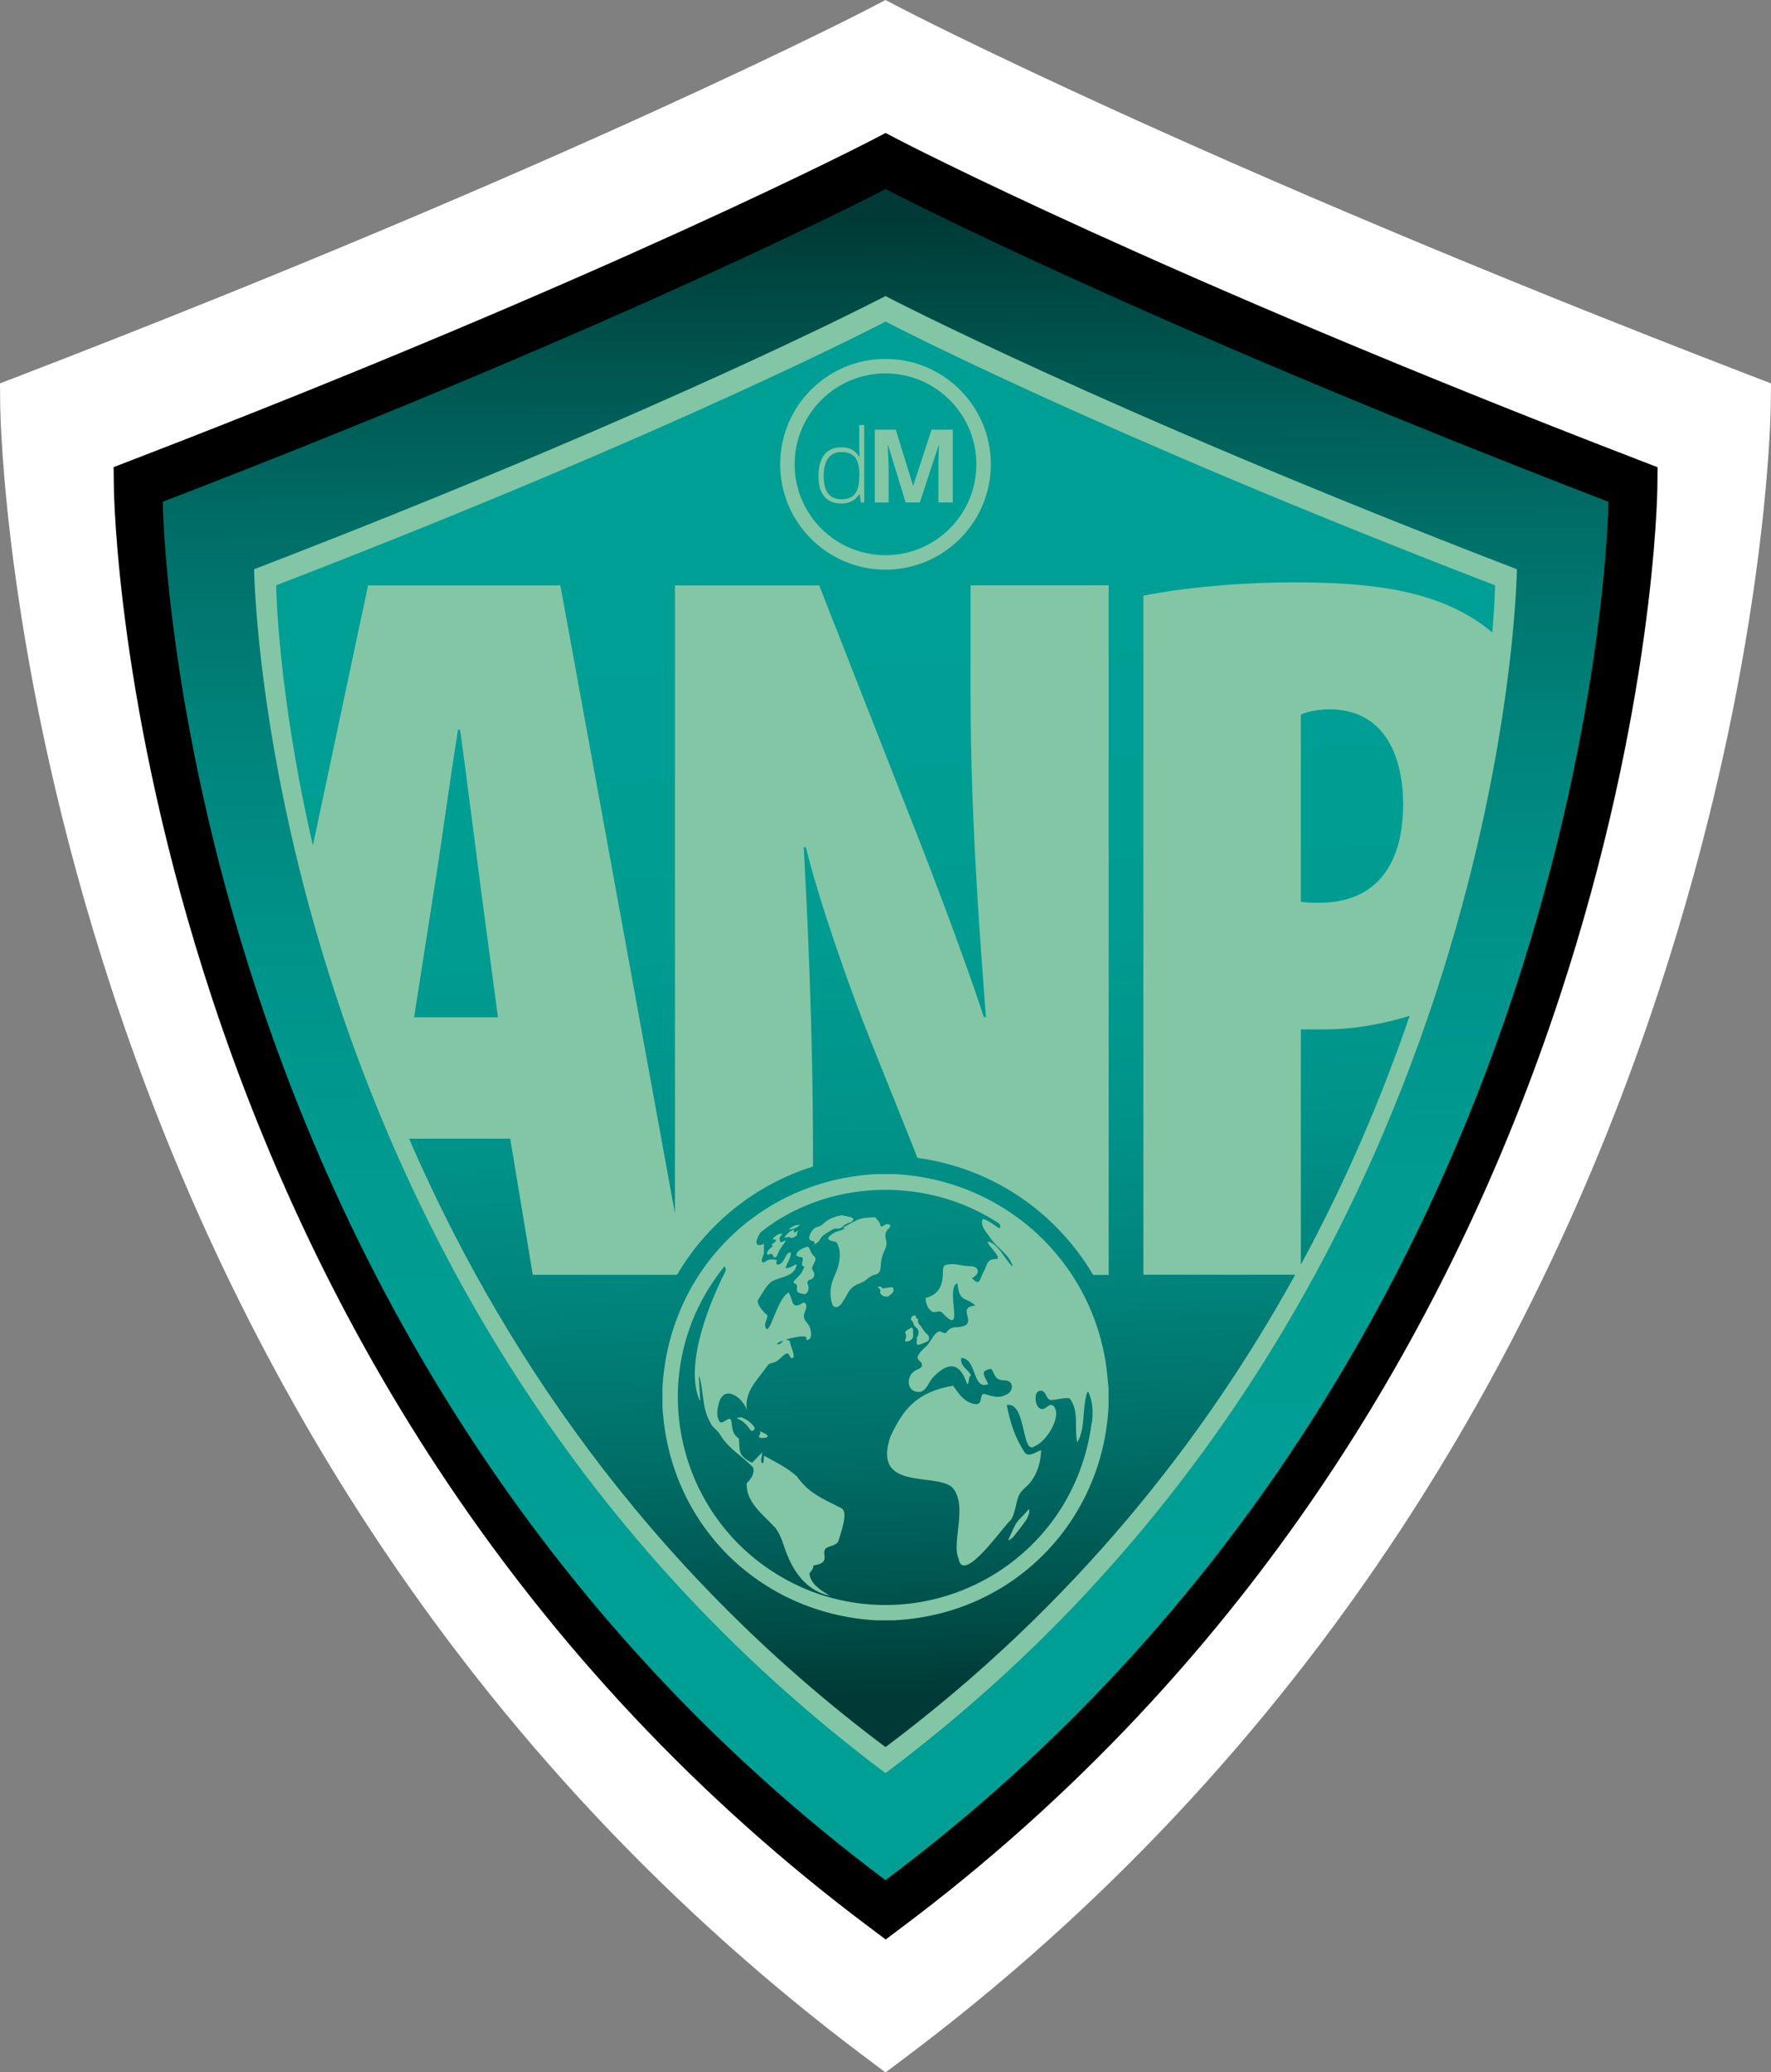
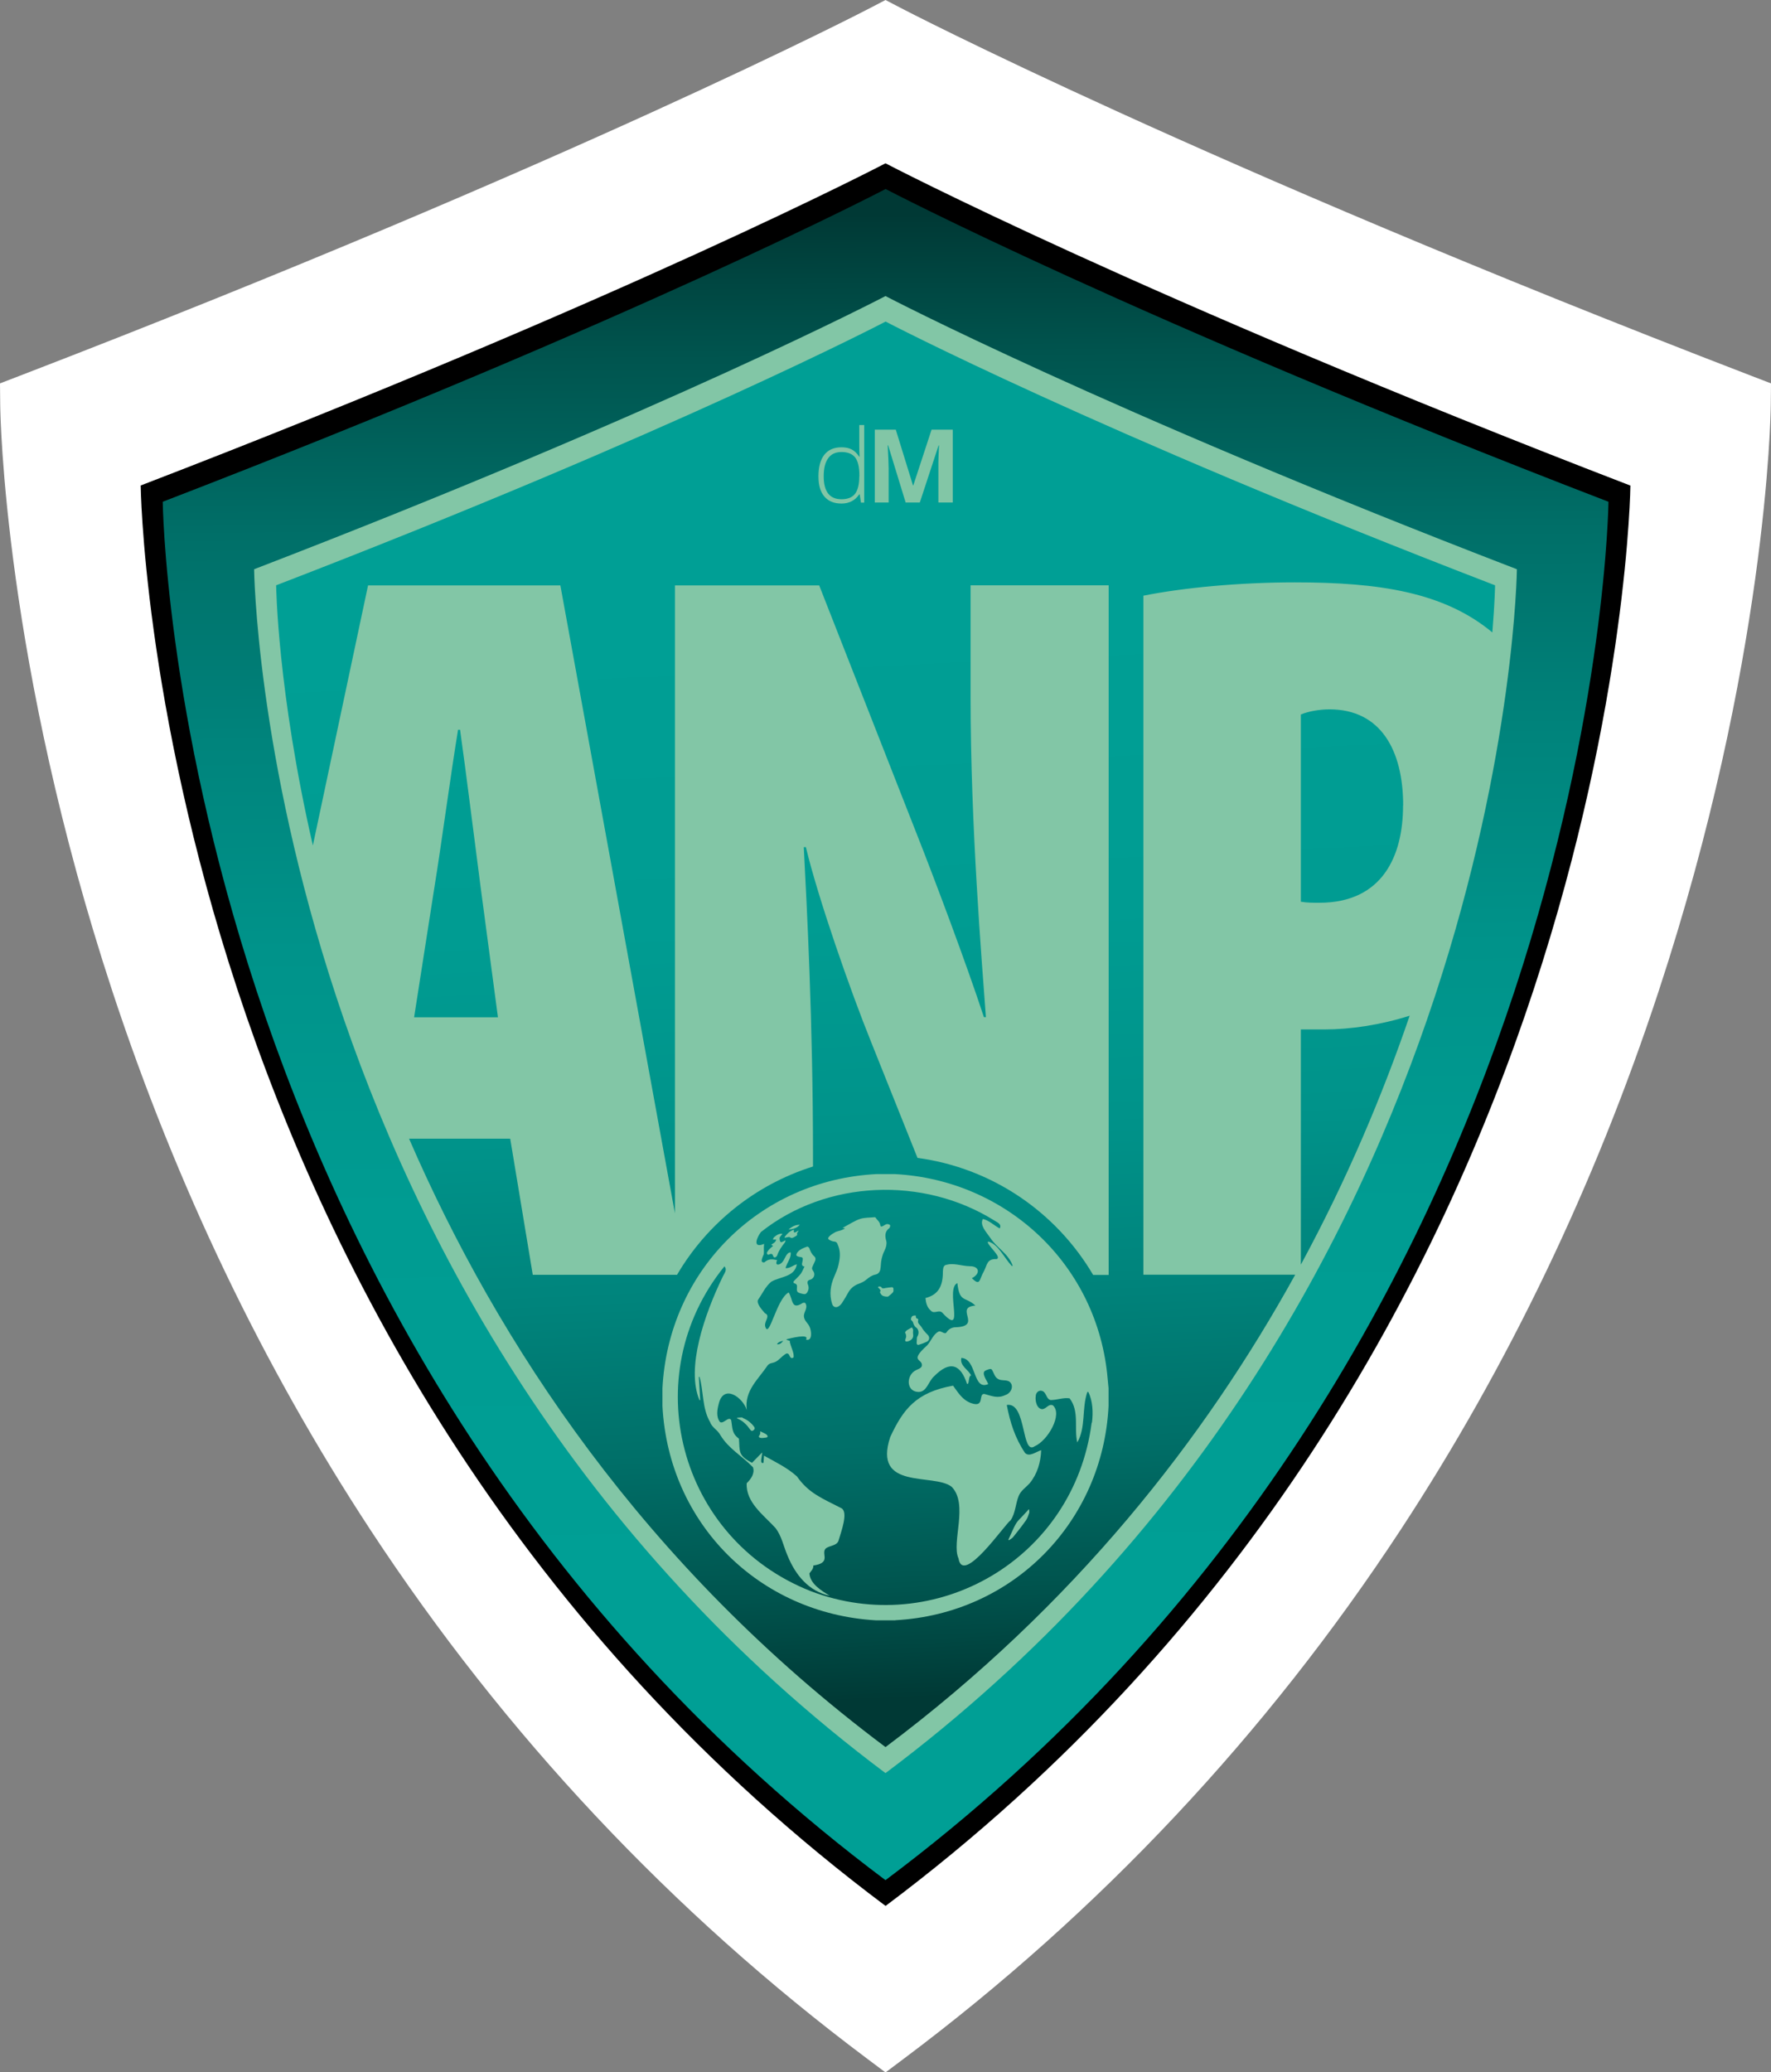
<svg xmlns="http://www.w3.org/2000/svg" xmlns:xlink="http://www.w3.org/1999/xlink" id="Layer_2" data-name="Layer 2" viewBox="0 0 168.8 197.46">
  <rect x="0" y="0" width="168.8" height="197.46" fill="#808080" stroke="none" />
  <defs>
    <style>
      .cls-1 {
        fill: url(#linear-gradient-5);
      }

      .cls-2 {
        fill: url(#linear-gradient-4);
      }

      .cls-3 {
        fill: url(#linear-gradient-3);
      }

      .cls-4 {
        fill: url(#linear-gradient-2);
      }

      .cls-5 {
        fill: url(#linear-gradient);
      }

      .cls-6 {
        fill: #82c6a6;
      }

      .cls-7 {
        fill: #fff;
      }
    </style>
    <linearGradient id="linear-gradient" x1="85" y1="152.2" x2="84.25" y2="20.41" gradientUnits="userSpaceOnUse">
      <stop offset="0" stop-color="#009f95" />
      <stop offset=".28" stop-color="#009c92" />
      <stop offset=".47" stop-color="#00938a" />
      <stop offset=".62" stop-color="#00847c" />
      <stop offset=".77" stop-color="#006f68" />
      <stop offset=".9" stop-color="#00544e" />
      <stop offset="1" stop-color="#003935" />
    </linearGradient>
    <linearGradient id="linear-gradient-2" x1="84.53" y1="58.62" x2="89.29" y2="161.7" xlink:href="#linear-gradient" />
    <linearGradient id="linear-gradient-3" x1="41.78" y1="60.6" x2="46.54" y2="163.68" xlink:href="#linear-gradient" />
    <linearGradient id="linear-gradient-4" x1="126.77" y1="56.67" x2="131.54" y2="159.75" xlink:href="#linear-gradient" />
    <linearGradient id="linear-gradient-5" x1="127.73" y1="56.63" x2="132.5" y2="159.71" xlink:href="#linear-gradient" />
  </defs>
  <g id="Layer_1-2" data-name="Layer 1">
    <g>
      <path class="cls-7" d="M166.9,35.8C114.21,15.52,86.04.86,85.76.71l-1.36-.71-1.36.71c-.28.15-28.45,14.8-81.14,35.09l-1.9.73.02,2.04c.01.99.38,24.58,10.71,55.94,6.07,18.41,14.33,35.65,24.56,51.24,12.8,19.5,28.73,36.46,47.35,50.4l1.76,1.32,1.76-1.32c18.62-13.94,34.55-30.9,47.35-50.4,10.23-15.59,18.5-32.83,24.56-51.24,10.33-31.36,10.7-54.95,10.71-55.94l.02-2.04-1.9-.73Z" />
      <g>
-         <path d="M84.4,184.79l-1.53-1.15c-16.23-12.15-30.11-26.93-41.27-43.93-8.92-13.59-16.12-28.62-21.41-44.66-9.01-27.34-9.33-47.9-9.34-48.76l-.02-1.78,1.66-.64C58.42,26.19,82.97,13.42,83.22,13.29l1.19-.62,1.19.62c.24.13,24.8,12.9,70.73,30.59l1.66.64-.02,1.78c0,.86-.33,21.42-9.34,48.76-5.29,16.05-12.49,31.07-21.41,44.66-11.16,17-25.04,31.78-41.27,43.93l-1.53,1.15ZM16.03,47.99c.29,5.52,1.75,23.48,9.07,45.63,5.15,15.59,12.16,30.19,20.83,43.38,10.47,15.92,23.4,29.84,38.46,41.39,15.09-11.57,28.05-25.52,38.53-41.48,8.67-13.21,15.68-27.84,20.83-43.46,7.29-22.11,8.73-39.95,9.02-45.46-39.55-15.3-63-26.85-68.37-29.57-5.37,2.71-28.82,14.27-68.37,29.56Z" />
        <path d="M84.4,181.6C14.3,129.11,13.41,46.26,13.41,46.26,60.04,28.31,84.4,15.56,84.4,15.56c0,0,24.36,12.75,71,30.71,0,0-.9,82.85-71,135.34" />
        <path class="cls-5" d="M84.4,179.15C16.38,128.21,15.51,47.81,15.51,47.81c45.26-17.43,68.9-29.8,68.9-29.8,0,0,23.64,12.38,68.9,29.8,0,0-.87,80.4-68.9,131.33" />
        <path class="cls-6" d="M84.4,168.95C24.99,124.46,24.22,54.24,24.22,54.24c39.53-15.22,60.18-26.03,60.18-26.03,0,0,20.65,10.81,60.18,26.03,0,0-.76,70.22-60.18,114.71" />
        <g>
          <path class="cls-4" d="M108.98,121.5V56.76c3.9-.78,9.26-1.27,14.43-1.27,8.01,0,14.2.92,18.83,4.77.24-2.88.26-4.49.26-4.49-38.16-14.69-58.09-25.13-58.09-25.13,0,0-19.93,10.43-58.09,25.13,0,0,.11,10.02,3.5,24.79l5.26-24.78h18.33l10.92,59.83v-59.83h13.75l9.26,23.59c1.66,4.19,4.78,12.48,6.44,17.55h.19c-.39-5.36-1.46-18.13-1.46-30.52v-10.63h13.16v65.71h-1.48c-3.5-5.95-9.6-10.19-16.74-11.15l-4.4-10.99c-2.05-5.07-5.07-13.75-6.24-18.62h-.2c.29,5.65.88,16.57.88,29.44v.99c-5.49,1.72-10.1,5.44-12.96,10.32h-13.75l-2.15-12.97h-9.64c8.38,19.32,22.29,40.66,45.41,57.97,18.04-13.51,30.47-29.47,39.05-45.01h-14.47Z" />
          <path class="cls-3" d="M43.85,69.53h-.19c-.68,4.09-1.66,11.41-2.24,14.92l-1.95,12.48h7.99l-1.66-12.48c-.49-3.7-1.37-10.82-1.95-14.92Z" />
          <path class="cls-2" d="M123.99,120.5c4.43-8.18,7.81-16.23,10.37-23.72-2.8.89-5.67,1.31-8.13,1.31h-2.24v22.41Z" />
          <path class="cls-1" d="M133.74,76.75c0-5.26-2.14-9.16-7.02-9.16-.98,0-2.05.2-2.73.49v17.84c.58.1,1.17.1,1.75.1,6.04,0,7.99-4.48,7.99-9.26Z" />
        </g>
        <g>
          <path class="cls-6" d="M105.58,131.44c-.9-10.88-9.63-19.03-20.33-19.57h-1.7c-11.27.58-19.84,9.32-20.41,20.41v1.7c.6,11.27,9.26,19.76,20.32,20.41h-.53,2.42s0,0,0-.01c11.24-.61,19.76-9.39,20.31-20.4v-1.7c-.03-.28-.06-.56-.08-.84ZM104.05,135.56c-1.68,13.03-14.92,20.6-26.8,16.04-12.61-4.99-16.63-20.55-8.2-30.94.28.32.02.62-.16.98-1.77,3.66-3.51,8.72-2.22,11.77h.07c-.04-.74-.09-1.47-.13-2.21.02,0,.04-.02.06-.02.4,1.36.24,3,1.01,4.32.19.54.7.72.98,1.24.8,1.32,2.06,1.97,3.11,3.07.19.56-.17,1.1-.6,1.52-.09,1.83,1.61,3.02,2.75,4.27.6.79.75,1.73,1.15,2.64.74,1.81,2,3.39,4.02,3.81-.78-.47-1.88-1.13-1.94-2.13.15-.24.39-.4.37-.75,1.75-.26.73-1.09,1.16-1.6.35-.32,1.02-.25,1.23-.73.29-.97.94-2.72.31-3.12-1.89-.97-3.14-1.44-4.26-3.04-.93-.84-2.03-1.36-3.14-1.98-.02.27-.03.47-.05.68-.42.17-.1-.72-.13-.98-.33.34-.64.66-.96.98-1.38-.7-1.15-1.12-1.25-2.3-.7-.51-.6-1-.74-1.77-.24-.41-.74.42-1.07.18-.38-.48-.26-1.19-.11-1.75.47-1.89,2.28-.61,2.67.61-.25-1.84,1.1-2.92,2-4.27.23-.23.41-.17.72-.31.42-.21.55-.5,1.01-.78.11-.05.18-.03.27.05.12.19.17.5.46.3.07-.45-.28-1.01-.37-1.54l.05-.02-.34-.11s0-.04-.01-.06c.34-.09,2.24-.58,1.85.03.63.19.52-.8.37-1.16-.14-.4-.55-.61-.57-1.08,0-.42.41-.77.15-1.22-.06-.07-.13-.06-.26-.03-1.11.72-.91-.32-1.34-1-1.18.62-1.88,4.59-2.24,3.21-.1-.47.54-.98-.02-1.23-.26-.3-.81-.9-.67-1.26.4-.56.71-1.28,1.27-1.74.89-.52,2.22-.43,2.44-1.66-.37.08-.65.4-1.08.36.14-.52.58-1.02.49-1.5-.44,0-.53.68-.83.97-.27.28-.71.31-.46-.23-.44-.1-.82-.15-1.21.21-.47.07-.18-.48-.06-.78.03-.34-.02-.58.03-.98-1.17.49-.67-.66-.3-1.13,6.28-4.98,15.49-5.31,22.22-1.11.3.2.75.34.54.77-.5-.25-1.04-.79-1.61-.9-.33.6.36,1.28.71,1.8.65.99,1.73,1.5,2.13,2.65-.02.01-.05.03-.07.04-.77-.82-1.3-2.09-2.25-2.34l-.06.07c.17.49,1.32,1.39.87,1.6-.96-.04-.9.52-1.23,1.16-.47.8-.32,1.47-1.15.66.83-.41.75-1.15-.2-1.14-.84-.02-1.58-.37-2.36-.09-.17.14-.18.3-.2.6.01,1.31-.39,2.21-1.66,2.52.04.42.13.88.5,1.19.35.41.81-.19,1.17.28,2.16,2.31.17-2.36,1.37-2.89.21,1.91.75,1.24,1.72,2.14-2.11.17.8,2.02-1.99,2.07-.28.03-.58.19-.75.46-.17.3-.5-.16-.76-.06-.52.26-.7.87-1.09,1.31-1.82,1.64-.36,1.22-.52,2-.12.22-.29.24-.54.37-.95.44-.99,2.03.2,2.08.82.03.96-1,1.5-1.48,1.56-1.59,2.55-1.11,3.15.71.02,0,.05,0,.07.01.16-.22.05-.49.24-.79.03,0,.06,0,.09,0-.23-.56-1.12-.93-.94-1.69,1.49.06,1.06,3.14,2.56,2.49-.1-.32-.75-1.11-.21-1.31.13-.05.47-.22.56-.06.2.31.27.71.57.87.29.2.67.08,1.02.22.58.31.3,1.14-.3,1.32-.71.35-1.25.11-2.01-.1-.61-.03.09,1.35-1.27.87-.83-.31-1.21-.98-1.71-1.66-3.52.63-4.76,2.25-5.99,4.9-1.68,5.1,4.12,3.4,5.85,4.73,1.64,1.65-.04,5.31.66,6.83.41,2.62,4.39-3.23,4.97-3.64.45-.65.46-1.54.76-2.3.22-.53.64-.77,1.06-1.23.73-.9,1.04-1.98,1.09-3.14-.45.12-1.13.69-1.54.26-.95-1.41-1.43-2.93-1.74-4.57,1.89-.32,1.38,4.82,2.65,3.94,1.28-.55,2.69-3.05,1.75-3.9-.39-.19-.59.29-.99.36-.55,0-.72-.8-.65-1.25.01-.35.33-.62.66-.47.37.17.35.78.77.85.61,0,1.22-.26,1.8-.16.95,1.23.41,2.84.73,4.2.84-1.45.41-3.23.96-4.81.03,0,.06,0,.09,0,.43.86.47,1.96.35,2.92ZM74.05,128.09c.14-.22.34-.28.6-.33-.17.21-.32.36-.6.33Z" />
          <path class="cls-6" d="M83.91,120.89c.02-.1.04-.2.04-.3.02-.48.12-.94.33-1.37.07-.15.14-.31.18-.47.03-.15.06-.33.02-.48-.14-.48-.17-.91.29-1.26.06-.05.1-.24.06-.28-.07-.07-.21-.11-.31-.09-.12.02-.23.11-.34.17-.19.1-.26.08-.29-.13-.05-.29-.3-.43-.43-.66-.01-.02-.06-.04-.09-.04-.47.05-.97.02-1.41.17-.51.17-.96.48-1.44.73-.06.03-.12.07-.22.14.1,0,.16,0,.21.01,0,.01,0,.03.01.04-.12.06-.24.12-.36.16-.18.06-.37.09-.54.17-.2.11-.41.23-.57.4-.18.19-.14.28.09.39.12.06.25.1.39.11.14.02.23.07.28.2.04.09.08.19.11.28.21.58.13,1.17,0,1.74-.08.38-.25.74-.4,1.1-.37.85-.49,1.71-.21,2.61.09.31.37.41.64.23.13-.09.25-.21.33-.35.2-.3.38-.61.55-.92.23-.43.57-.7,1.02-.87.26-.09.52-.22.72-.39.26-.22.52-.41.85-.48.32-.06.45-.27.5-.56Z" />
          <path class="cls-6" d="M77.13,118.92c-.02-.06-.15-.15-.19-.14-.34.12-.69.25-.93.54-.06.08-.14.24-.1.3.05.08.19.13.3.14.3.03.34.08.29.37-.01.06-.02.12-.04.18-.05.19-.02.34.22.37-.12.23-.2.46-.33.65-.12.18-.29.33-.44.49-.08.09-.18.17-.25.26-.06.08-.04.18.08.21.23.06.24.22.22.41-.03.38.02.45.4.55.07.02.15.03.22.05.17.04.29-.03.37-.18.14-.24.16-.48.05-.74-.09-.22-.02-.38.18-.43.41-.1.57-.54.31-.87-.1-.13-.12-.25-.05-.39.08-.18.17-.37.25-.55.07-.17.05-.32-.09-.44-.24-.21-.36-.48-.46-.77Z" />
-           <path class="cls-6" d="M79.81,117.06c.18.03.33-.03.46-.15.21-.2.45-.37.75-.42.06-.01.12-.04.16-.08.07-.08.15-.18.15-.26,0-.06-.13-.15-.22-.17-.28-.07-.57-.12-.86-.18-.02,0-.04,0-.06,0-.65.12-1.24.34-1.73.81-.13.12-.29.23-.46.27-.5.12-.71.48-.85.91-.07.22.05.43.25.45.19.02.27.09.21.33.28-.12.44-.27.57-.5.08-.15.2-.3.34-.4.21-.16.46-.28.68-.43.19-.13.38-.21.61-.17Z" />
          <path class="cls-6" d="M87.34,126.5c.24.2.27.57.1.84-.03.05-.05.12-.05.19-.01.13,0,.27-.02.4-.01.17.08.25.23.2.25-.08.5-.17.73-.28.28-.13.31-.47.08-.68-.14-.13-.26-.27-.38-.42-.12-.15-.2-.34-.34-.48-.15-.15-.24-.28-.17-.49.01-.03-.03-.13-.06-.13-.18-.02-.17-.16-.17-.3-.34-.02-.43.08-.47.39.09.11.19.18.21.28.05.2.14.36.3.49Z" />
          <path class="cls-6" d="M74.6,118.31c-.05.02-.12.06-.16.05-.11-.03-.18-.38-.11-.48.07-.1.15-.19.25-.32-.36-.04-.57.14-.78.31-.07.05-.1.16-.14.24.09,0,.17,0,.26,0,.01,0,.03,0,.06,0-.04.27-.29.35-.48.5.07.03.12.06.19.1-.15.13-.26.21-.35.31-.09.09-.17.19-.23.3-.03.05-.01.16.03.2.04.04.14.04.2,0,.19-.09.29-.04.35.15.06.17.17.19.3.07.04-.04.08-.08.09-.13.15-.46.43-.84.72-1.21.04-.05.05-.12.07-.18-.01-.01-.03-.02-.04-.03-.07.04-.14.09-.22.12Z" />
          <path class="cls-6" d="M98.04,143.82c-.07.08-.13.16-.2.23-.14.15-.28.3-.42.45-.18.2-.4.39-.54.61-.19.3-.33.63-.48.96-.1.21-.19.43-.29.64.02.02.04.04.06.05.14-.11.32-.19.42-.33.41-.51.82-1.03,1.2-1.57.14-.2.22-.45.3-.68.04-.1,0-.23,0-.34l-.06-.03Z" />
          <path class="cls-6" d="M84.69,123.51c.15-.12.31-.24.43-.39.06-.09.04-.24.03-.36,0-.04-.08-.11-.12-.11-.22.02-.44.04-.65.08-.15.03-.28.09-.38-.09-.03-.05-.15-.06-.23-.06-.03,0-.06.06-.09.09.05.05.11.09.15.14.05.06.12.19.11.2-.13.1-.04.18,0,.26.12.21.32.27.6.28.02,0,.11,0,.16-.04Z" />
          <path class="cls-6" d="M86.3,127.61c-.07.16.02.25.19.21.32-.07.62-.29.54-.7-.02-.13,0-.27,0-.4,0-.07-.06-.14-.11-.24-.15.08-.25.13-.34.19-.07.04-.15.08-.2.13-.05.05-.13.15-.11.18.12.21.13.4.03.62Z" />
          <path class="cls-6" d="M70.78,135.07s-.09-.02-.14-.01c-.13,0-.26.02-.4.03,0,.01,0,.03.01.04.02.02.04.03.07.05.5.21.86.58,1.17,1.02.07.1.16.2.3.1.13-.09.2-.2.08-.36-.28-.38-.65-.66-1.09-.84Z" />
          <path class="cls-6" d="M75.96,117.52s.05-.08.07-.12c.03-.05.06-.1.1-.15-.12.04-.2.11-.3.16-.04.02-.11.04-.14.01-.03-.02-.03-.09-.03-.14,0-.03.02-.07.03-.11-.42.11-.67.4-.91.7,0,.02.02.05.03.07.09-.02.19-.05.28-.06.06,0,.15-.03.18,0,.16.13.32.07.45-.02.11-.08.33-.11.24-.35Z" />
          <path class="cls-6" d="M72.9,136.59c-.15-.08-.3-.14-.44-.21,0,.1.02.24-.04.32-.13.19-.13.27.1.31.15.03.32-.02.48-.03.15-.01.21-.1.12-.22-.05-.08-.15-.13-.23-.18Z" />
          <path class="cls-6" d="M76.23,116.7c-.42,0-.77.18-1.07.46.4-.04.79-.13,1.07-.46Z" />
        </g>
        <g>
-           <path class="cls-6" d="M84.4,34.2c-5.55,0-10.04,4.5-10.04,10.04s4.5,10.04,10.04,10.04,10.04-4.5,10.04-10.04-4.5-10.04-10.04-10.04ZM84.4,52.9c-4.78,0-8.66-3.88-8.66-8.66s3.88-8.66,8.66-8.66,8.66,3.88,8.66,8.66-3.88,8.66-8.66,8.66Z" />
          <path class="cls-6" d="M81.9,42.35c0,.38,0,.77.03,1.17h-.03c-.22-.33-.46-.56-.73-.7-.27-.14-.6-.2-.97-.2-.71,0-1.26.24-1.63.71s-.56,1.15-.56,2.05.19,1.49.57,1.94c.38.44.92.66,1.63.66s1.3-.29,1.69-.88h.04l.12.79h.31v-7.39h-.47v1.86ZM81.9,45.38c0,.78-.14,1.34-.41,1.68-.27.34-.7.51-1.28.51-1.14,0-1.7-.73-1.7-2.19,0-.75.14-1.33.43-1.72.28-.4.71-.59,1.27-.59.6,0,1.03.18,1.3.52.27.35.4.92.4,1.72v.08Z" />
          <path class="cls-6" d="M88.79,40.94l-1.74,5.31h-.03l-1.64-5.31h-2v6.94h1.32v-3.23c0-.37-.03-1.11-.09-2.22h.04l1.67,5.45h1.35l1.79-5.44h.04c-.04.87-.06,1.41-.06,1.61,0,.2,0,.38,0,.54v3.29h1.37v-6.94h-2Z" />
        </g>
      </g>
    </g>
  </g>
</svg>